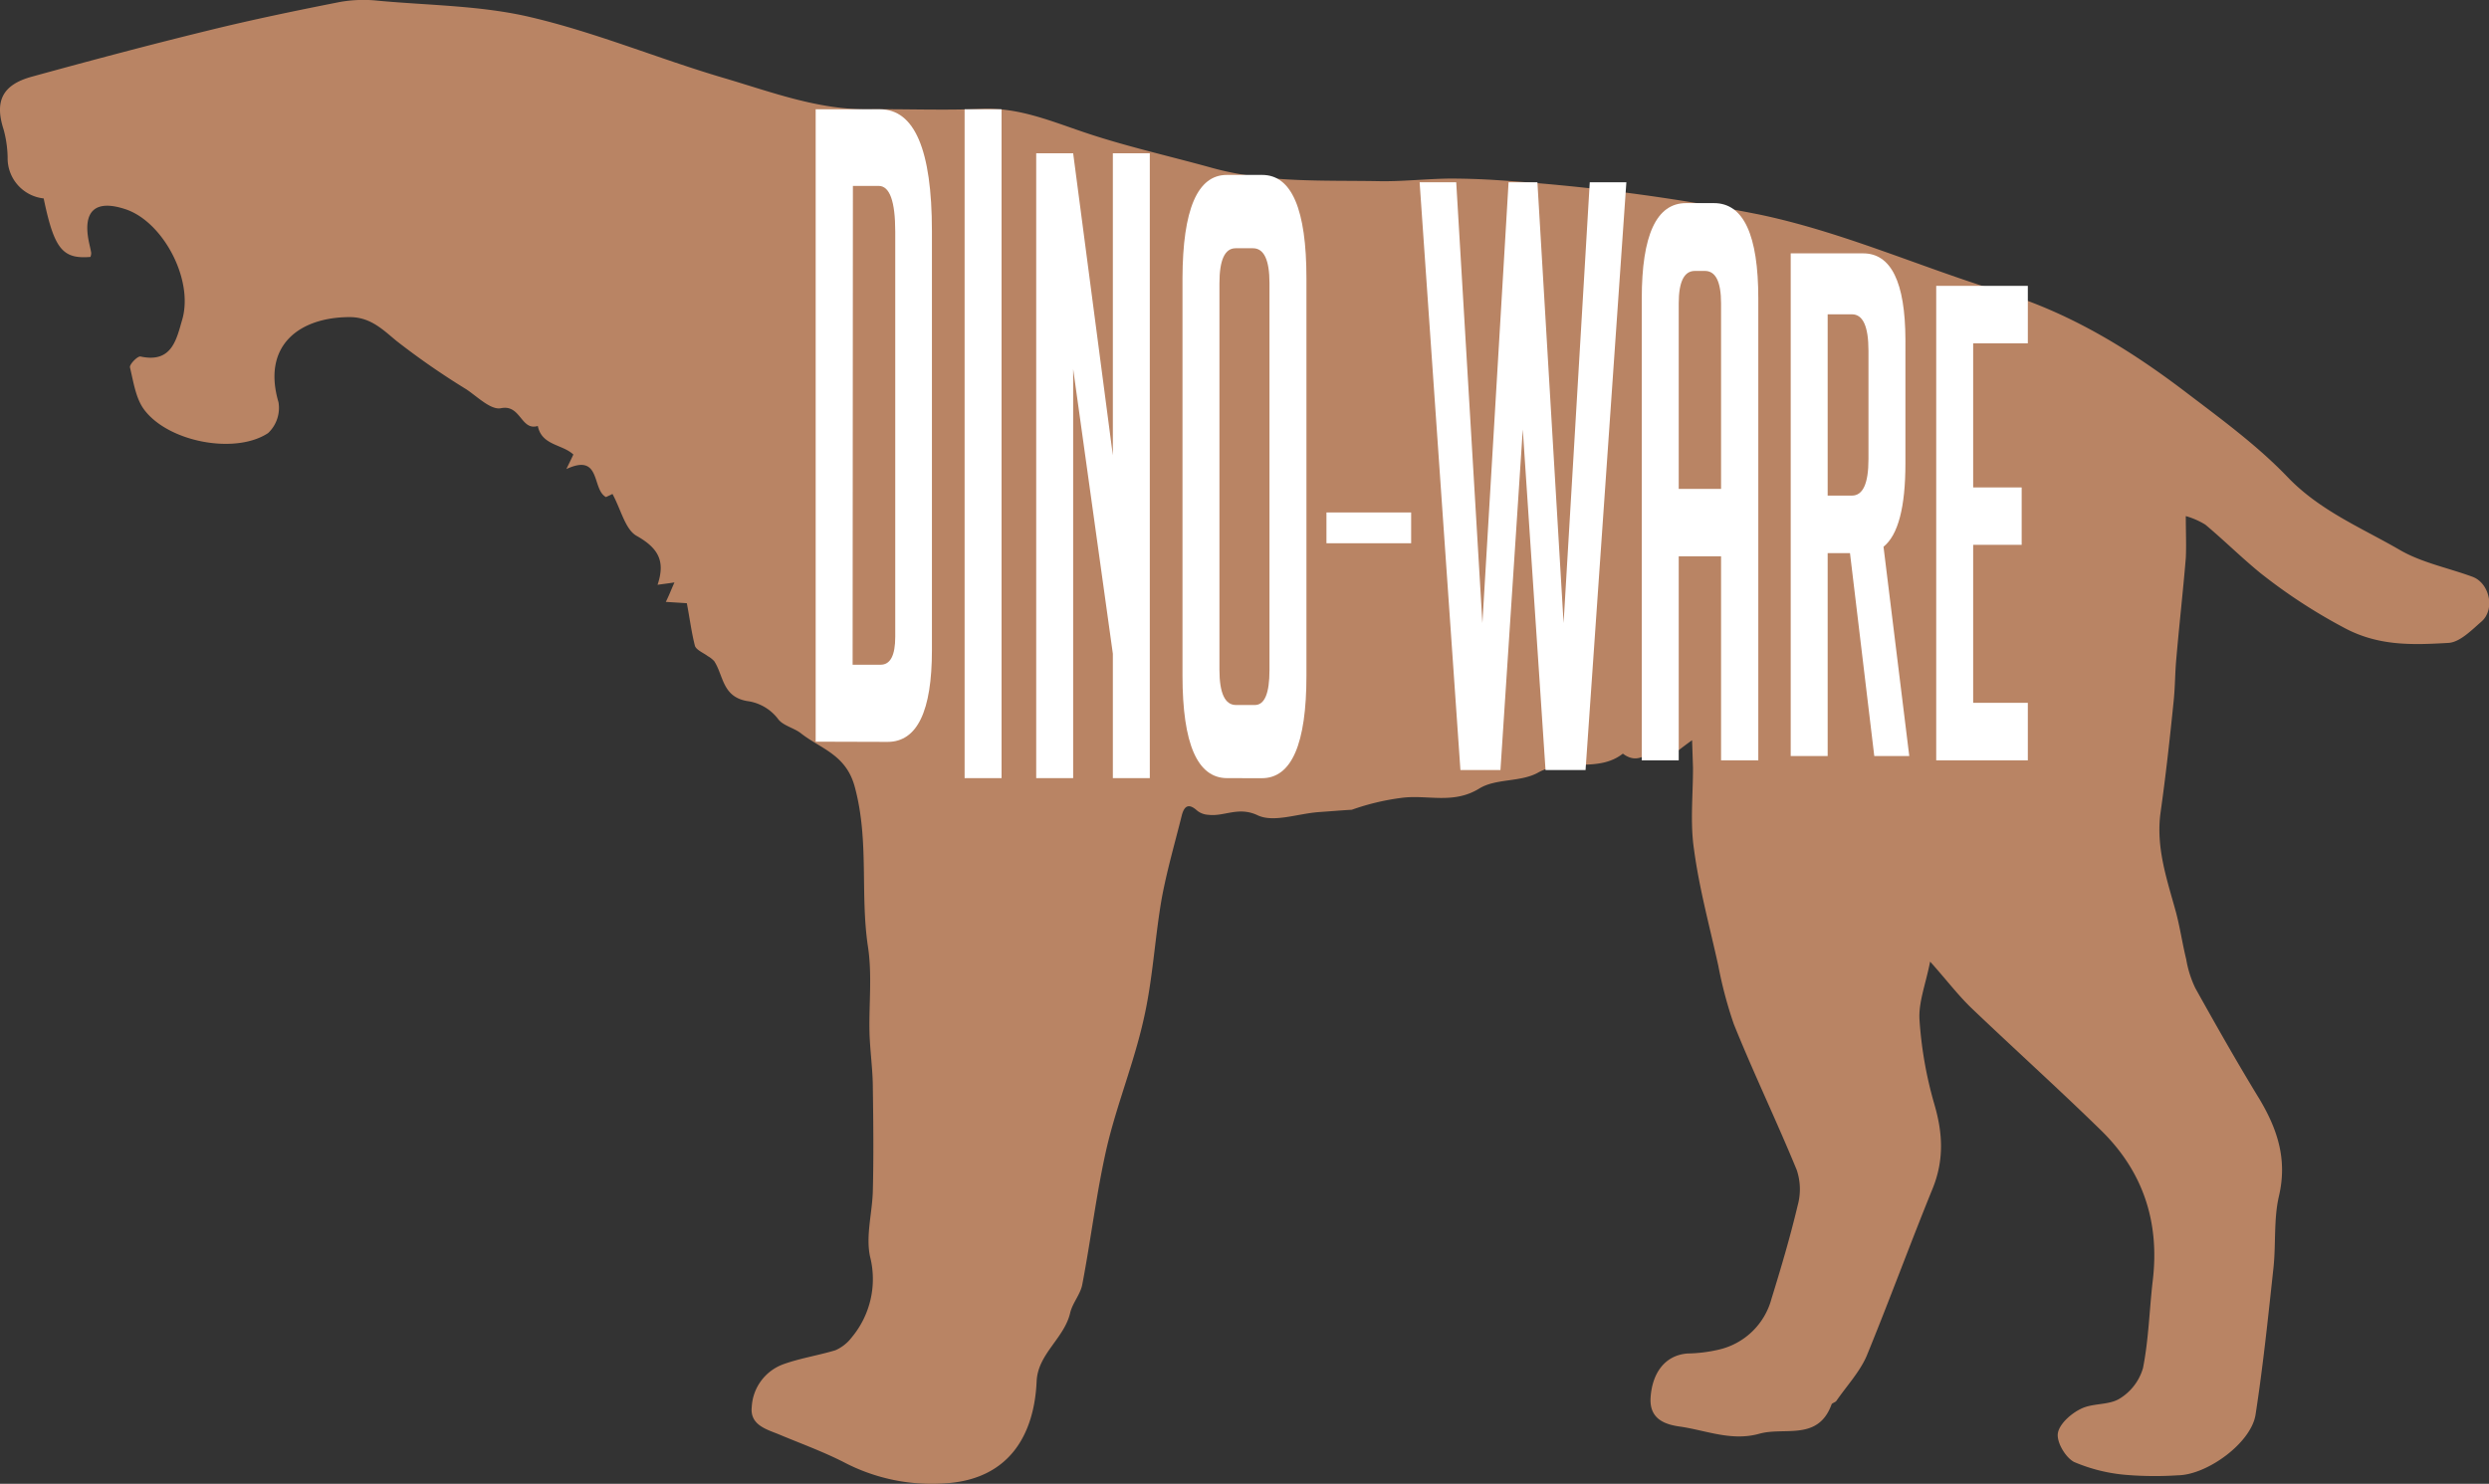
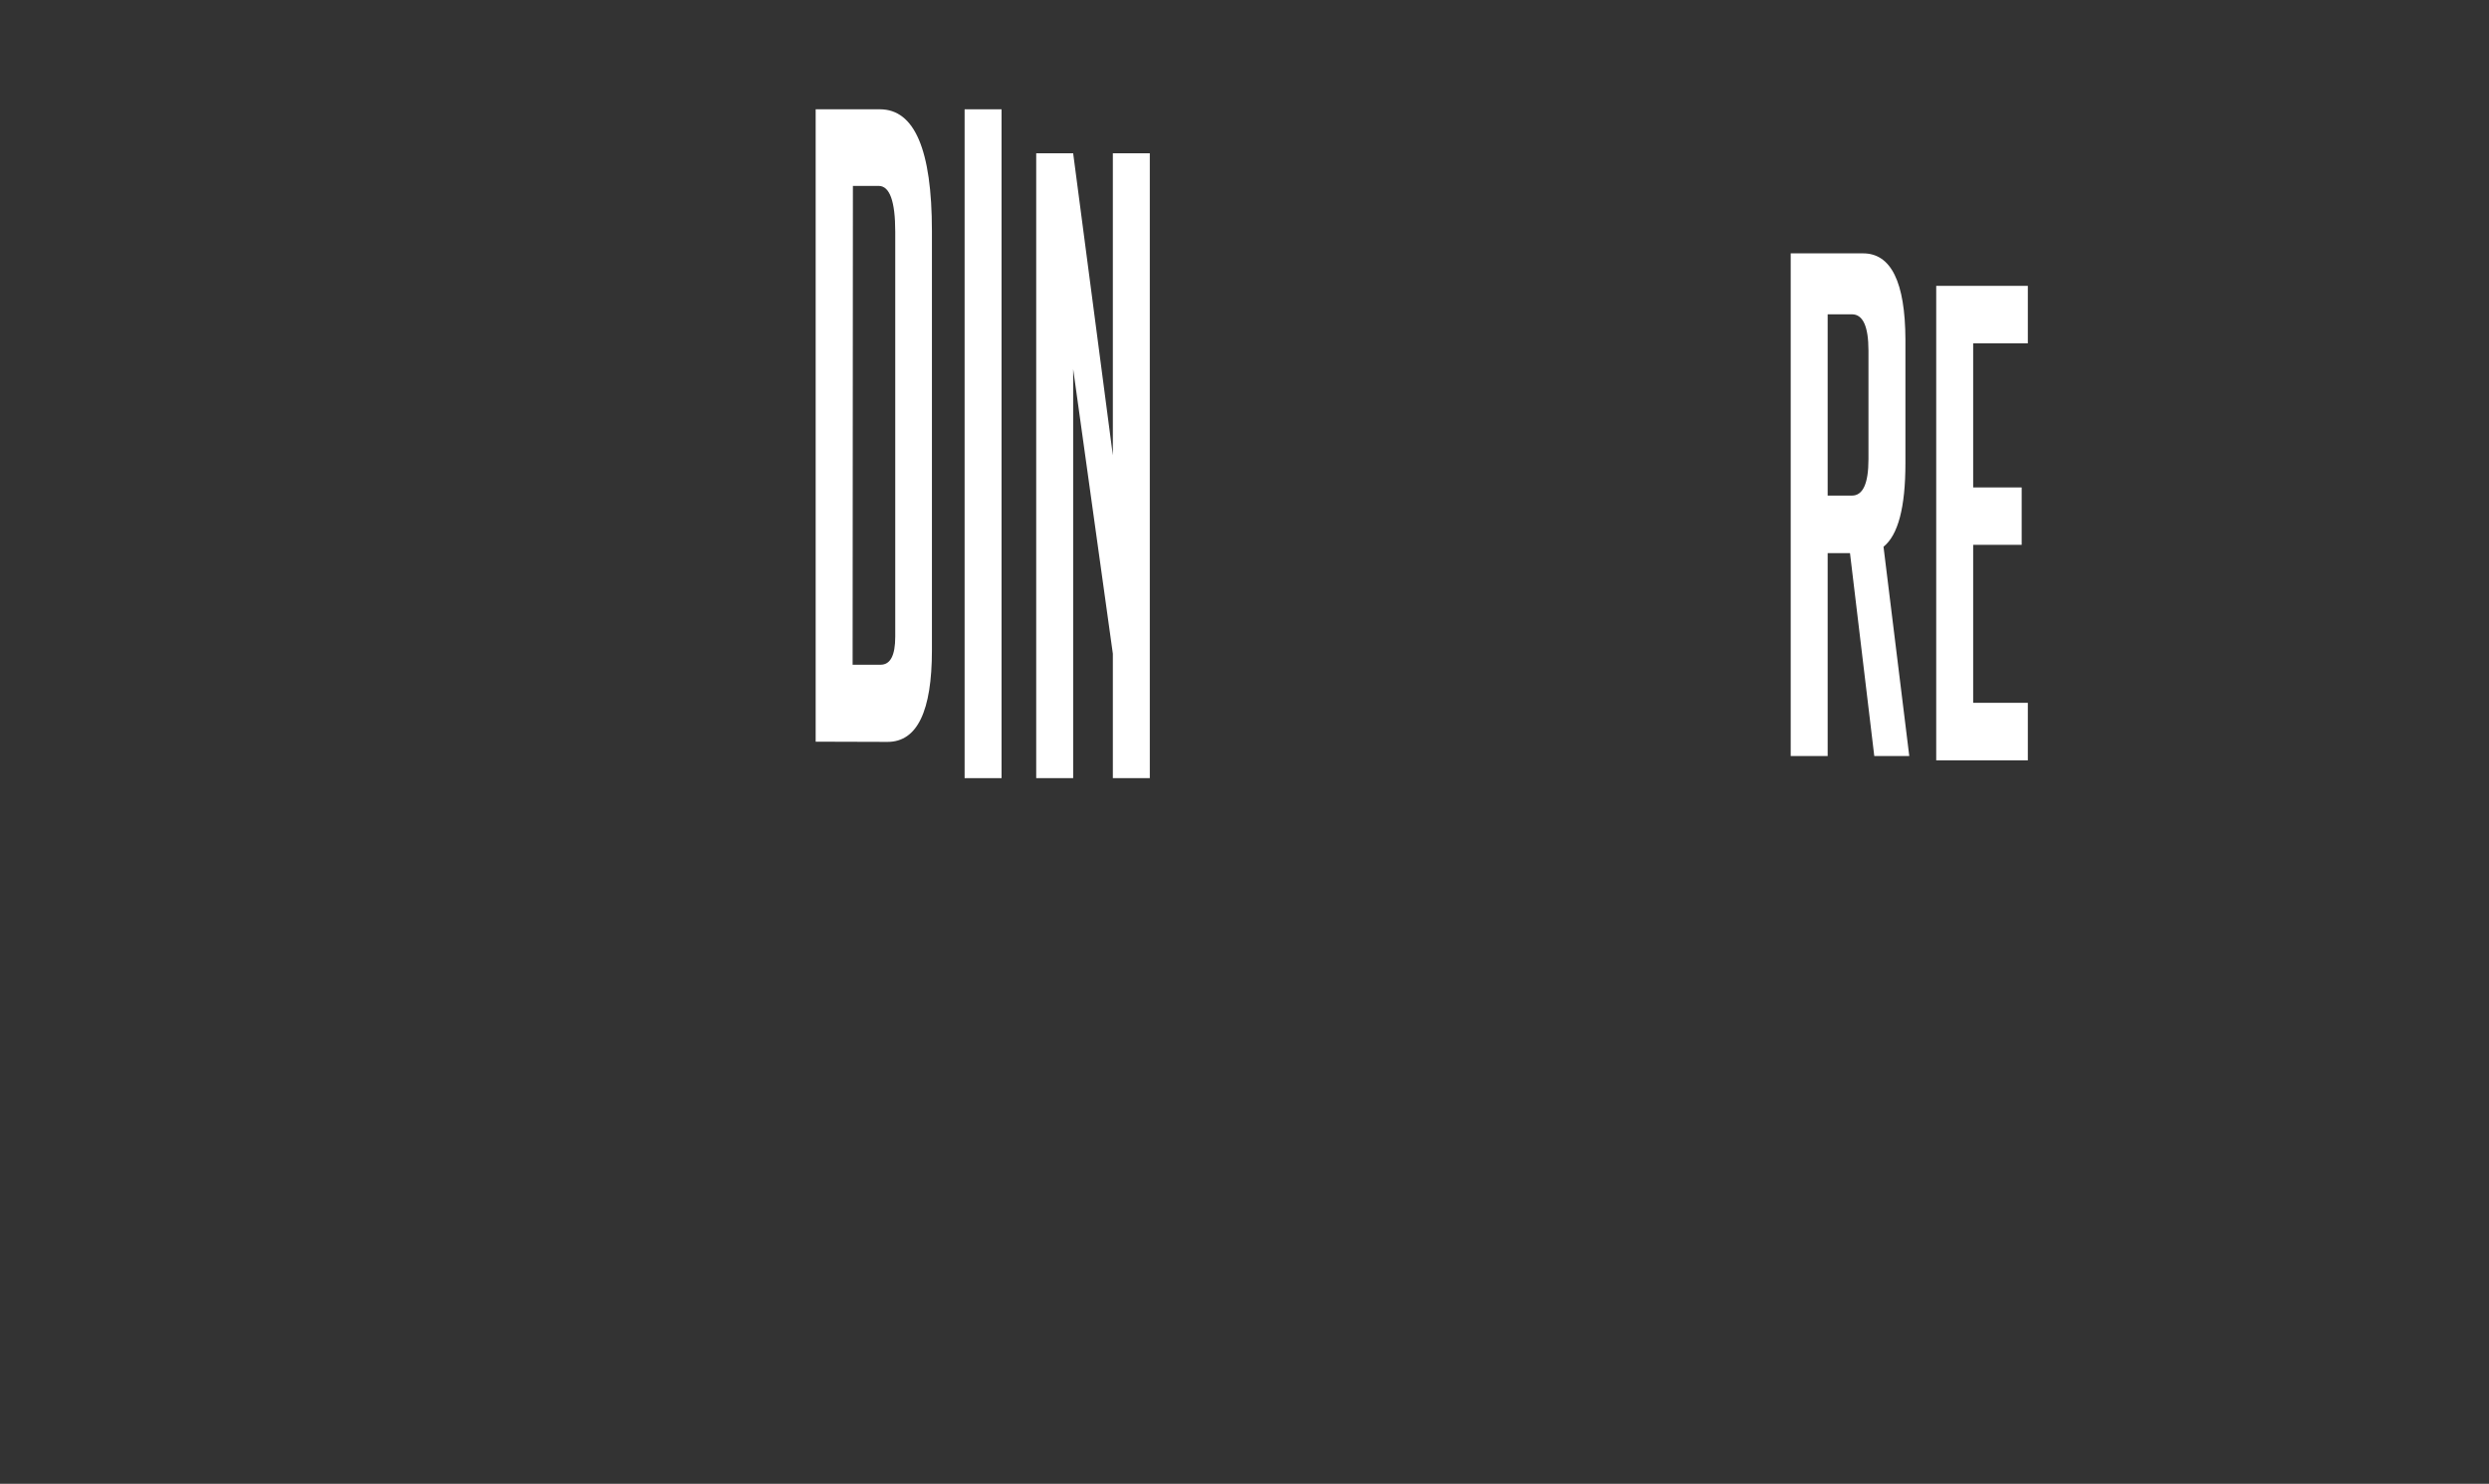
<svg xmlns="http://www.w3.org/2000/svg" viewBox="0 0 355.62 212.06">
  <rect x="0" y="0" width="355.62" height="212.06" fill="#333333" stroke="none" />
  <defs>
    <style>.cls-1{fill:#b98464;}.cls-2{fill:#fff;}</style>
  </defs>
  <g id="Layer_2" data-name="Layer 2">
    <g id="Full_Body_Ransom" data-name="Full Body Ransom">
-       <path class="cls-1" d="M241.76,105.79c-1.4,1-2.21,1.68-3.17,2.38l-.77-1.71c-2,.56-3.46,3.13-5.95,1.25-3.61,2.82-8.25.52-12.17,2.74-2.49,1.36-6,.78-8.37,2.26-3.71,2.28-7.42.83-11.08,1.32a34.22,34.22,0,0,0-7.11,1.7c-1.6.09-3.21.23-4.81.34-3,.24-6.38,1.52-8.64.45-2.77-1.31-4.76.22-7.06-.07a2.76,2.76,0,0,1-1.59-.6c-1.11-1-1.78-.78-2.16.57-1,4-2.16,8-2.9,12-1,5.77-1.28,11.66-2.6,17.35-1.38,6.16-3.82,12.12-5.26,18.28-1.46,6.39-2.23,12.94-3.47,19.43-.23,1.44-1.38,2.67-1.74,4.12-.83,3.67-4.64,5.89-4.8,9.83-.33,7.44-3.77,14.07-13.24,14.58A27,27,0,0,1,120.61,209c-3.07-1.57-6.28-2.72-9.49-4.07-1.83-.72-4-1.38-3.71-3.89a6.87,6.87,0,0,1,4.5-6.06c2.41-.87,5-1.26,7.44-2a5.86,5.86,0,0,0,2.33-1.83,13,13,0,0,0,2.62-11.6c-.62-3,.34-6.26.41-9.39.12-4.89.07-9.74,0-14.64,0-2.64-.41-5.33-.48-8-.09-4.1.4-8.27-.23-12.3-1.11-7.49.18-15-1.83-22.6-1.22-4.82-4.92-5.57-7.79-7.86-1-.75-2.52-1.06-3.21-2a6.63,6.63,0,0,0-4.44-2.57c-3.54-.62-3.35-3.64-4.68-5.69a3.62,3.62,0,0,0-.91-.72c-.62-.47-1.65-.88-1.85-1.47-.51-2-.75-4-1.16-6.1l-3-.19c.42-.83.72-1.62,1.23-2.78-1,.16-1.69.23-2.41.34,1.11-3.32.2-5.2-3-7-1.62-.91-2.22-3.75-3.45-6,.09,0-.44.23-.92.46-2.07-1.1-.64-6.34-5.66-4,.48-1,.75-1.53,1-2.08-1.59-1.49-4.52-1.28-5.08-4.08-2.42.74-2.42-3.12-5.26-2.54-1.46.3-3.39-1.67-5-2.73a108.22,108.22,0,0,1-10-6.94c-2-1.68-3.72-3.34-6.6-3.35-7.15,0-12.59,4-10.19,12.17a4.94,4.94,0,0,1-1.49,4.41C33.6,65,24,63.17,20.57,58.51c-1.18-1.61-1.5-3.93-2-6-.1-.43,1.09-1.64,1.5-1.56,4.57,1,5.16-2.56,6-5.39,1.58-5.76-2.88-14-8.24-15.69-4.15-1.35-6,.23-5.16,4.55.11.58.27,1.15.36,1.72a1.56,1.56,0,0,1-.11.58c-4,.33-5.18-1.15-6.68-8.36a5.78,5.78,0,0,1-5.15-5.87,16.09,16.09,0,0,0-.58-4c-1.29-4-.2-6.36,4-7.52,8.4-2.31,16.85-4.56,25.32-6.63C36,2.82,42.33,1.51,48.63.27A19.44,19.44,0,0,1,54,.1C61.3.78,68.78.78,75.88,2.47c9.35,2.2,18.29,5.95,27.45,8.65,6.8,2,13.49,4.57,20.71,4.5,5.41-.06,10.8.17,16.18-.06,5.17-.23,9.69,1.65,14.43,3.26,6,2.05,12.3,3.45,18.44,5.15,7.8,2.18,15.83,1.78,23.78,1.92,3.39.08,6.81-.33,10.25-.37,2.29,0,4.64.08,7,.24a286.09,286.09,0,0,1,37.24,4.9c11.9,2.49,22.88,7.46,34.38,11,9.94,3,18.56,8.28,26.68,14.48,5,3.8,10.14,7.57,14.44,12.06,4.61,4.8,10.53,7.22,16,10.39,3.14,1.83,6.95,2.57,10.42,3.85,2.46.93,3.25,4.74,1.21,6.44-1.39,1.21-3,2.86-4.6,3-5.1.29-10.08.52-15.08-2.22a78,78,0,0,1-11.89-7.79c-2.68-2.19-5.14-4.64-7.83-6.89a11,11,0,0,0-2.79-1.22c0,2.36.09,4.21,0,6-.4,4.8-.94,9.56-1.35,14.33-.19,2-.17,4-.38,6.06-.54,5.33-1.13,10.7-1.88,16-.68,5,.92,9.53,2.2,14.2.59,2.21.92,4.52,1.47,6.75a15.27,15.27,0,0,0,1.31,4.14c3,5.38,6,10.68,9.21,15.93,2.54,4.29,3.92,8.54,2.75,13.68-.79,3.28-.44,6.86-.8,10.3-.76,7-1.48,14-2.56,21-.61,4.07-6.93,8.65-11.12,8.7a49.94,49.94,0,0,1-7.24-.05,23.88,23.88,0,0,1-7.58-1.86c-1.2-.63-2.51-2.8-2.31-4.1s1.84-2.78,3.23-3.46c1.71-.89,4-.51,5.58-1.48a7.58,7.58,0,0,0,3.35-4.36c.82-4.1.91-8.34,1.4-12.53,1-8.41-1.41-15.61-7.39-21.46s-12.38-11.62-18.53-17.49c-1.88-1.81-3.5-3.95-5.89-6.63-.64,3.26-1.67,5.79-1.52,8.3a56.58,56.58,0,0,0,2.14,12.14c1.19,4.1,1.38,7.86-.23,11.92-3.26,8-6.18,16-9.46,24-1,2.31-2.88,4.32-4.33,6.43-.18.23-.64.3-.69.52-1.94,5.26-6.72,3.15-10.32,4.17-3.9,1.09-7.5-.44-11.16-1-2.07-.27-4.57-.94-4.37-4.15.24-3.68,2.17-6.09,5.28-6.32a21.11,21.11,0,0,0,4.41-.54,10.15,10.15,0,0,0,7.59-7.3c1.36-4.4,2.66-8.78,3.73-13.29a8.7,8.7,0,0,0-.12-5.08c-2.87-7-6.18-13.86-9-20.87a59.82,59.82,0,0,1-2.21-8.32c-1.21-5.52-2.72-11-3.47-16.6-.58-3.83-.14-7.84-.15-11.73Z" />
      <path class="cls-2" d="M116.54,106V15.62h9.18q7.42,0,7.43,17.37V92.93q0,13.09-6.33,13.1Zm5.28-11h4q2.09,0,2.09-4V33.12c0-4.36-.79-6.55-2.37-6.55h-3.68Z" />
      <path class="cls-2" d="M137.82,111.21V15.62h5.28v95.59Z" />
      <path class="cls-2" d="M159,65.07V21.91h5.28v89.3H159V93.42l-5.67-40.67v58.46h-5.28V21.91h5.28Z" />
-       <path class="cls-2" d="M175.33,111.21q-6.37,0-6.38-14.65V39.76Q169,25,175.28,25h5.06q6.32,0,6.32,14.77v56.8q0,14.66-6.38,14.65Zm1.27-10.45h2.69c1.4,0,2.09-1.68,2.09-5V40.48q0-5-2.36-5h-2.48q-2.31,0-2.31,5V95.72Q174.23,100.76,176.6,100.76Z" />
-       <path class="cls-2" d="M189.52,77.64v-4.4h12.1v4.4Z" />
-       <path class="cls-2" d="M232.37,26.05l-5.83,84h-5.72l-3.25-48.68-3.19,48.68h-5.72l-5.83-84h5.23l3.74,63,3.74-63h4.12l3.74,63,3.74-63Z" />
-       <path class="cls-2" d="M239.85,108.67h-5.28v-66q0-13.64,6.32-13.64h4q6.33,0,6.33,13.64v66H245.9V79.51h-6.05Zm6.05-38.8V43.37q0-4.65-2.31-4.65h-1.43q-2.31,0-2.31,4.65v26.5Z" />
      <path class="cls-2" d="M255.85,36.21h10.34q6,0,6.05,12.31V66.23q0,9.4-3.13,11.91l3.68,29.91h-5l-3.47-29h-3.19v29h-5.28Zm5.28,34.62h3.47q2.36,0,2.36-5.2V50.12q0-5.2-2.36-5.2h-3.47Z" />
      <path class="cls-2" d="M276.64,108.67V40.85h13.09v8.22h-7.81V69.66h6.93v8.21h-6.93v22.58h7.81v8.22Z" />
    </g>
  </g>
</svg>